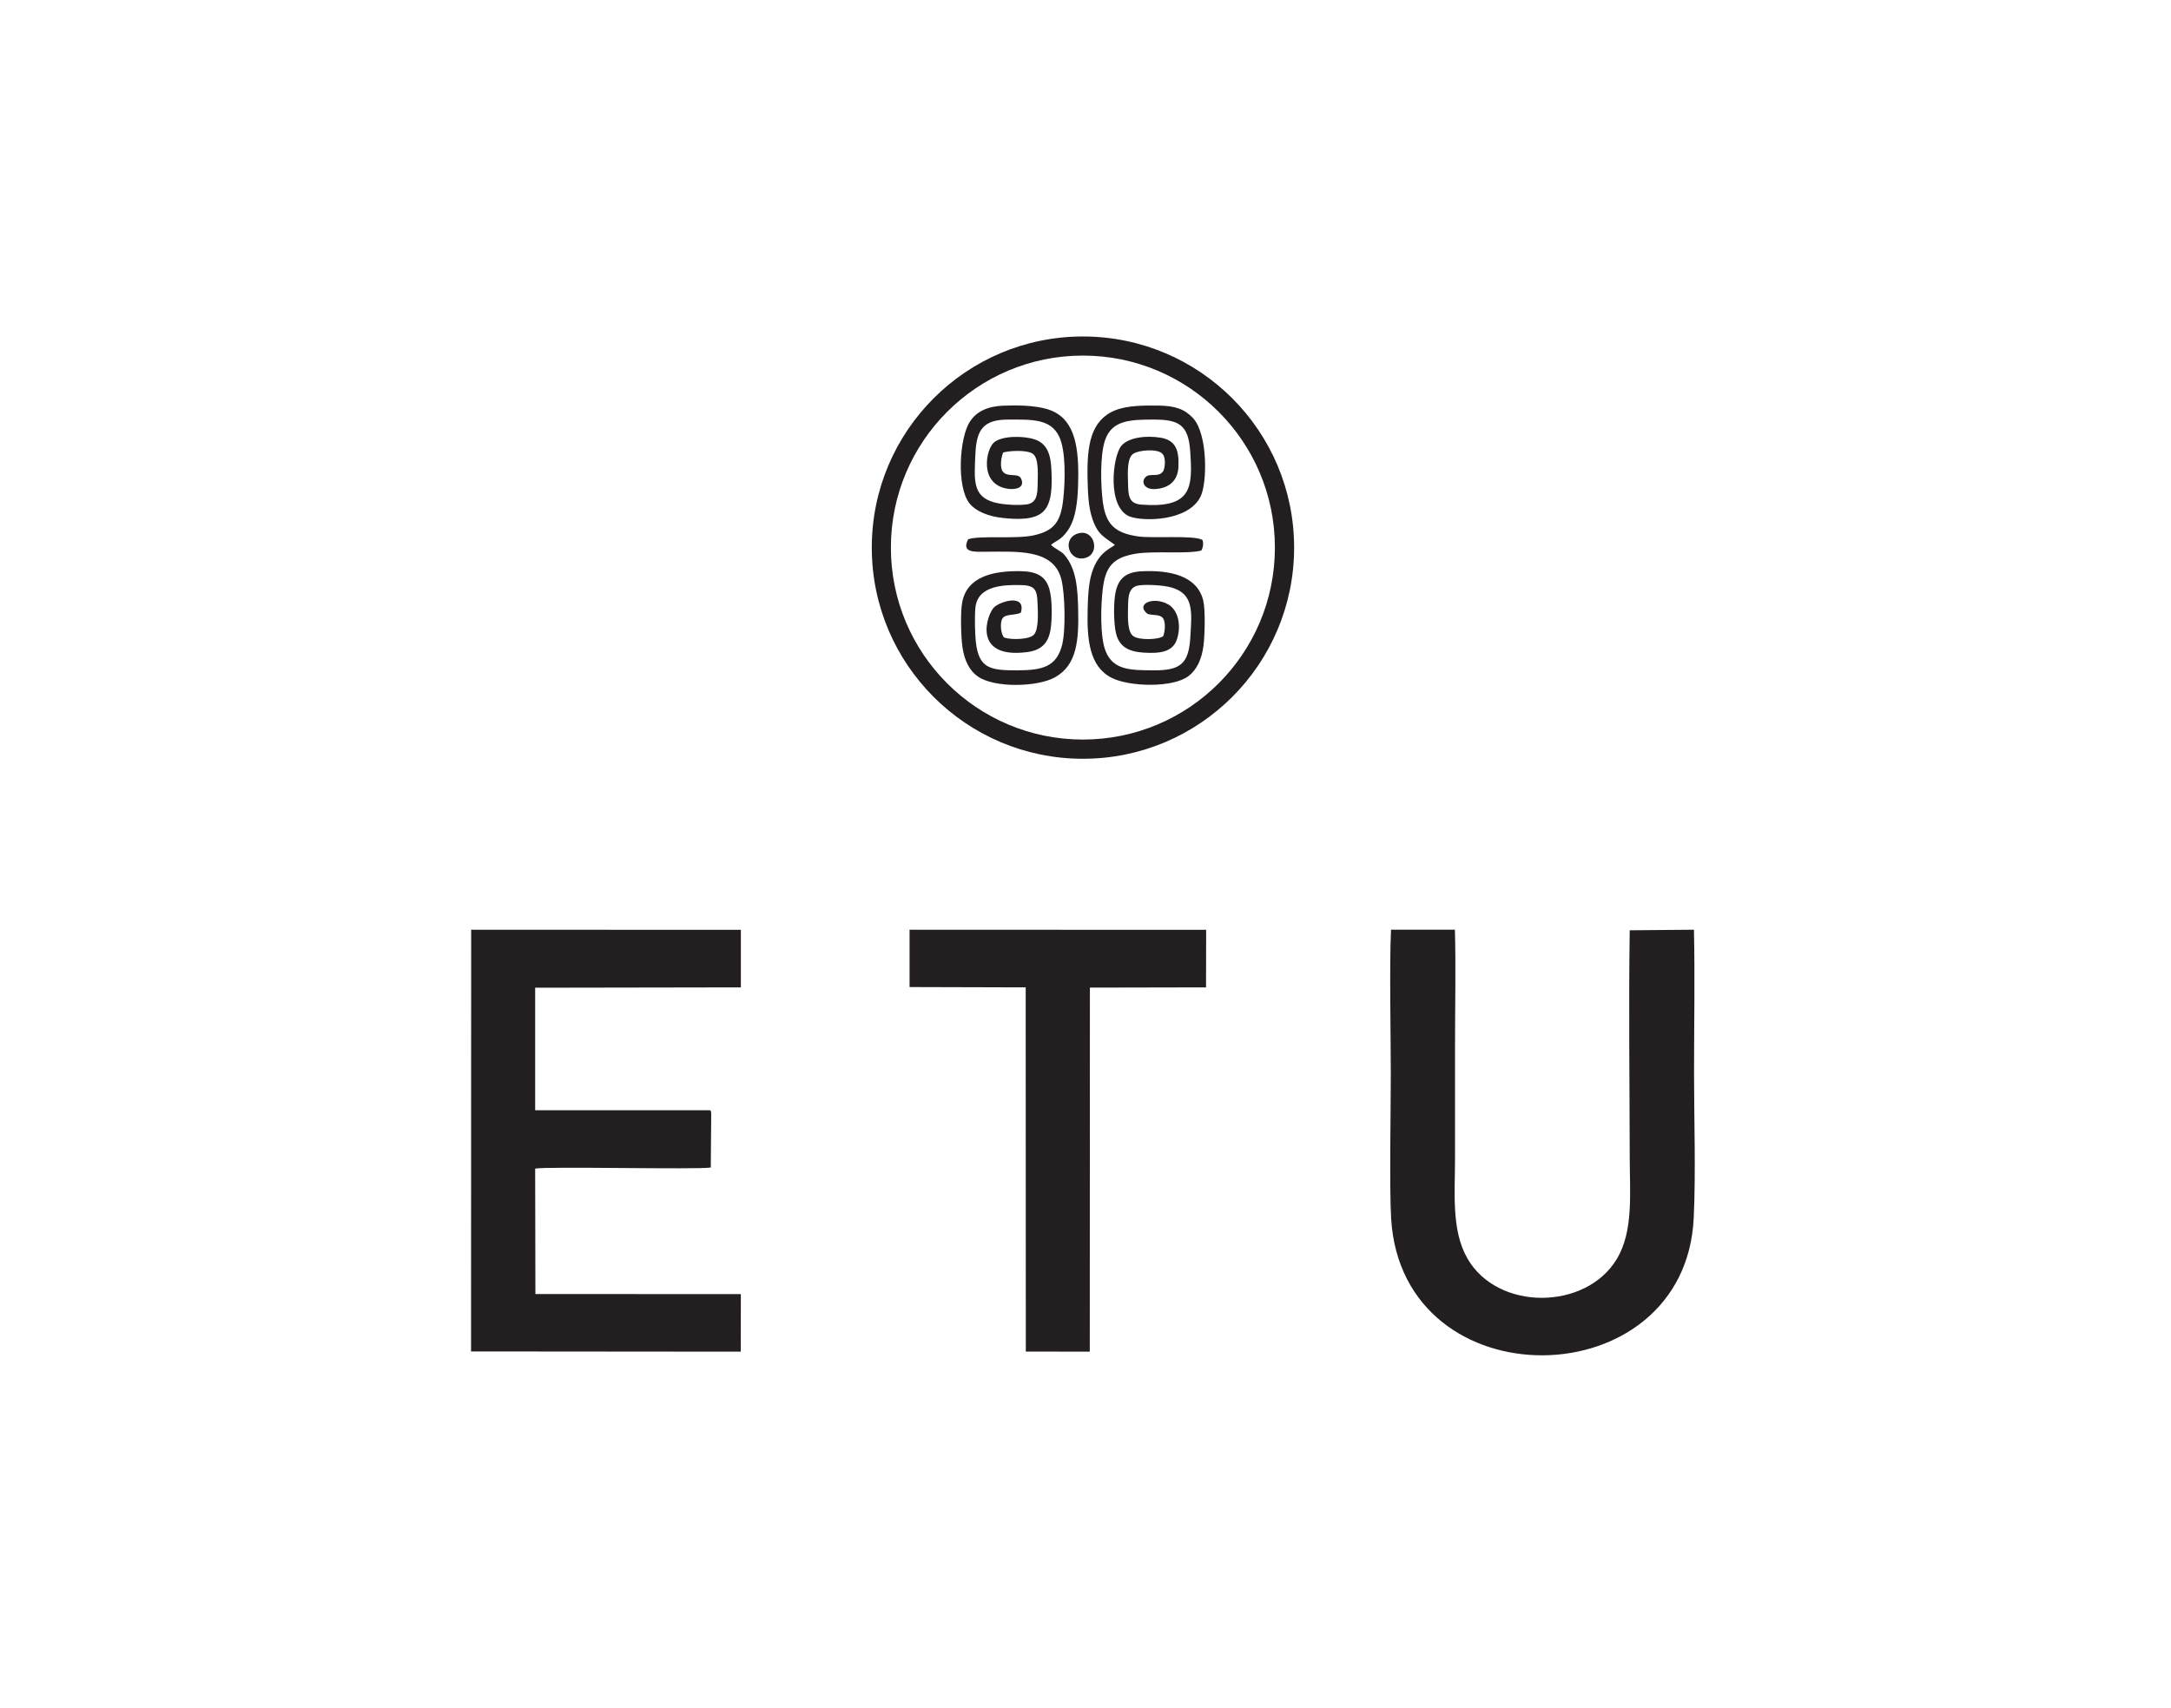
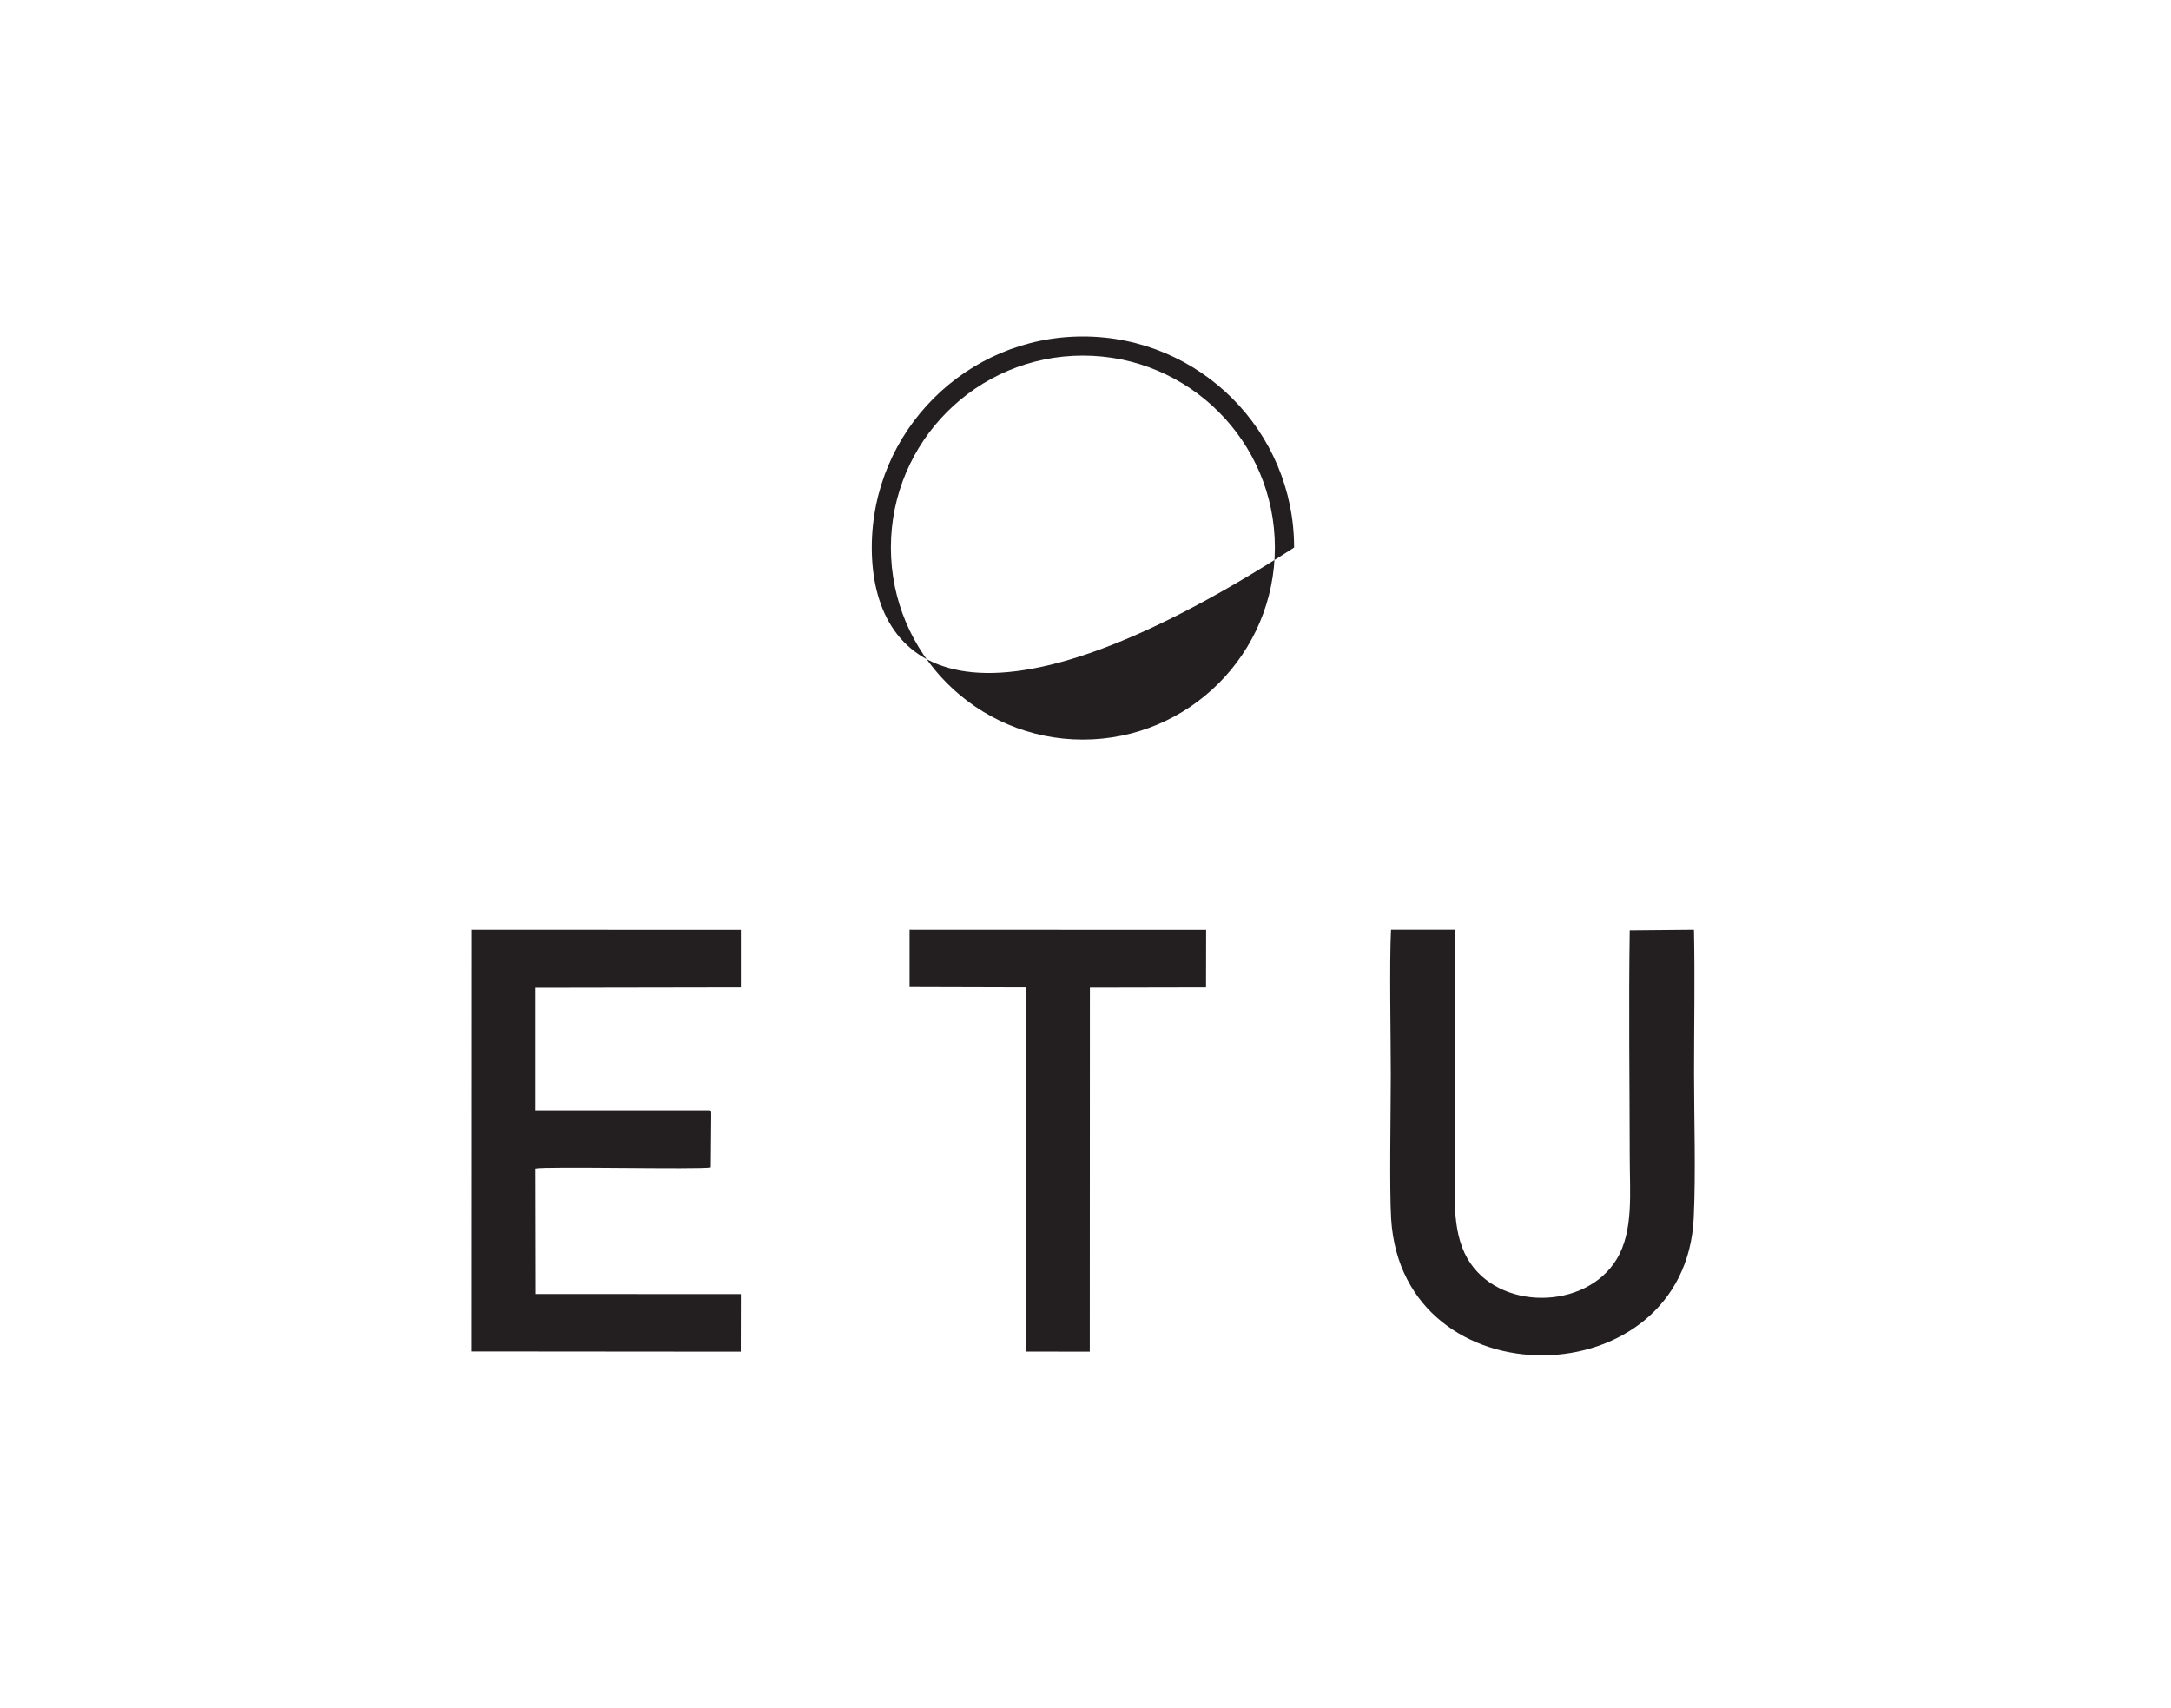
<svg xmlns="http://www.w3.org/2000/svg" width="75pt" height="59pt" viewBox="0 0 75 59" version="1.1">
  <g id="surface1">
    <path style=" stroke:none;fill-rule:evenodd;fill:rgb(13.699%,12.199%,12.5%);fill-opacity:1;" d="M 18.488 40.375 C 18.539 40.309 18.406 40.328 18.594 40.316 L 24.531 40.316 L 24.531 38.359 L 18.488 38.359 L 18.488 34.125 L 25.594 34.113 L 25.594 32.125 L 16.277 32.121 L 16.273 46.691 L 25.59 46.699 L 25.594 44.711 L 18.496 44.707 Z M 48.055 32.121 C 47.996 33.262 48.047 35.82 48.047 37.121 C 48.047 38.34 47.996 41.078 48.059 42.109 C 48.449 48.48 58.223 48.324 58.512 42.078 C 58.586 40.469 58.523 38.711 58.523 37.086 C 58.523 35.445 58.555 33.773 58.52 32.121 L 56.301 32.141 C 56.262 34.738 56.297 37.371 56.301 39.977 C 56.301 41.207 56.438 42.531 55.855 43.496 C 54.793 45.273 51.734 45.309 50.688 43.469 C 50.133 42.488 50.266 41.211 50.266 39.977 C 50.266 38.664 50.266 37.348 50.266 36.031 C 50.266 34.742 50.297 33.414 50.262 32.121 Z M 31.422 34.102 L 35.434 34.113 L 35.438 46.695 L 37.648 46.699 L 37.652 34.121 L 41.664 34.113 L 41.668 32.125 L 31.422 32.121 Z M 18.488 40.375 C 18.844 40.293 24.145 40.414 24.555 40.336 L 24.57 38.473 C 24.555 38.348 24.578 38.422 24.531 38.359 L 24.531 40.316 L 18.594 40.316 C 18.406 40.328 18.539 40.309 18.488 40.375 " />
-     <path style=" stroke:none;fill-rule:evenodd;fill:rgb(13.699%,12.199%,12.5%);fill-opacity:1;" d="M 37.242 18.43 C 36.664 18.605 36.922 19.441 37.504 19.273 C 38.02 19.125 37.816 18.258 37.242 18.43 Z M 38.516 18.824 C 38.414 18.926 38.008 19.039 37.77 19.645 C 37.609 20.043 37.586 20.574 37.574 21.039 C 37.547 22.082 37.629 23.027 38.402 23.418 C 39.027 23.734 40.535 23.766 41.062 23.355 C 41.34 23.141 41.516 22.789 41.578 22.293 C 41.621 21.949 41.645 21.059 41.566 20.742 C 41.355 19.891 40.418 19.688 39.426 19.738 C 38.918 19.766 38.656 19.965 38.547 20.422 C 38.461 20.781 38.469 21.555 38.559 21.902 C 38.676 22.34 38.98 22.512 39.5 22.547 C 40.051 22.582 40.512 22.539 40.66 22.086 C 40.82 21.59 40.691 21.078 40.367 20.887 C 39.836 20.582 39.211 20.871 39.641 21.207 C 39.809 21.27 40.059 21.215 40.168 21.348 C 40.281 21.484 40.246 21.82 40.184 21.98 C 40.004 22.109 39.359 22.117 39.16 21.984 C 38.938 21.836 38.965 21.32 38.969 21.004 C 38.973 20.617 38.98 20.273 39.355 20.223 C 39.652 20.188 40.191 20.219 40.469 20.297 C 41.258 20.52 41.172 21.164 41.121 22.02 C 41.066 22.922 40.789 23.16 39.879 23.16 C 39.051 23.156 38.461 23.156 38.195 22.496 C 37.996 22 38.027 20.906 38.098 20.34 C 38.191 19.559 38.469 19.258 39.242 19.129 C 39.91 19.023 40.996 19.152 41.504 19.02 C 41.559 18.914 41.582 18.805 41.543 18.656 C 41.25 18.48 39.816 18.609 39.305 18.531 C 38.535 18.414 38.211 18.137 38.102 17.367 C 38.023 16.789 37.996 15.734 38.176 15.207 C 38.41 14.527 39.02 14.496 39.84 14.496 C 40.738 14.492 41.055 14.684 41.117 15.59 C 41.207 16.859 41.172 17.566 39.426 17.434 C 38.992 17.402 38.977 17.117 38.969 16.68 C 38.965 16.383 38.922 15.848 39.141 15.684 C 39.332 15.543 40.023 15.492 40.164 15.688 C 40.273 15.801 40.254 16.141 40.188 16.273 C 40.035 16.508 39.738 16.34 39.59 16.469 C 39.398 16.637 39.531 16.91 39.875 16.898 C 40.371 16.879 40.695 16.621 40.711 16.117 C 40.734 15.547 40.613 15.207 40.09 15.121 C 39.602 15.043 38.996 15.105 38.742 15.398 C 38.434 15.75 38.227 17.559 39.047 17.852 C 39.52 18.02 41.059 18.012 41.477 17.152 C 41.707 16.684 41.727 15 41.215 14.445 C 40.926 14.133 40.59 14.02 40.027 14.012 C 39.535 14.008 38.957 14.004 38.535 14.172 C 37.676 14.516 37.551 15.383 37.57 16.492 C 37.582 16.988 37.59 17.504 37.746 17.949 C 37.934 18.484 38.148 18.551 38.516 18.824 Z M 34.656 15.633 C 34.902 15.566 35.5 15.539 35.688 15.684 C 35.887 15.836 35.852 16.379 35.848 16.68 C 35.844 17.062 35.832 17.387 35.445 17.43 C 35.137 17.465 34.641 17.438 34.355 17.359 C 33.582 17.152 33.66 16.559 33.695 15.707 C 33.73 14.848 33.961 14.492 34.844 14.496 C 35.637 14.496 36.293 14.461 36.59 15.082 C 36.828 15.578 36.797 16.637 36.734 17.219 C 36.652 18.023 36.426 18.344 35.688 18.5 C 35.078 18.629 33.809 18.492 33.445 18.633 C 33.203 19.109 33.676 19.062 34.055 19.062 C 35.16 19.059 36.418 18.957 36.672 20.039 C 36.793 20.559 36.82 21.781 36.691 22.285 C 36.496 23.043 36.004 23.156 35.145 23.16 C 34.215 23.16 33.816 23.105 33.711 22.176 C 33.68 21.891 33.668 21.301 33.695 21.008 C 33.766 20.227 34.668 20.199 35.293 20.215 C 35.77 20.227 35.828 20.398 35.844 20.852 C 35.855 21.137 35.891 21.723 35.723 21.922 C 35.578 22.098 34.934 22.113 34.691 22.027 C 34.57 21.91 34.535 21.496 34.637 21.359 C 34.746 21.203 35.059 21.27 35.266 21.168 C 35.453 20.523 34.605 20.754 34.355 20.969 C 34.102 21.184 33.547 22.773 35.469 22.531 C 35.957 22.473 36.207 22.234 36.289 21.773 C 36.352 21.398 36.355 20.699 36.25 20.344 C 36.121 19.906 35.816 19.75 35.293 19.734 C 34.297 19.711 33.398 19.926 33.238 20.824 C 33.176 21.164 33.199 21.984 33.246 22.34 C 33.316 22.832 33.5 23.18 33.785 23.375 C 34.352 23.77 35.84 23.742 36.449 23.398 C 37.203 22.977 37.273 22.129 37.246 21.039 C 37.23 20.383 37.195 19.645 36.762 19.16 C 36.645 19.027 36.438 18.961 36.309 18.824 C 36.496 18.672 36.582 18.684 36.777 18.469 C 36.906 18.328 37.004 18.156 37.078 17.941 C 37.227 17.496 37.246 16.922 37.25 16.418 C 37.254 15.332 37.09 14.41 36.184 14.137 C 35.754 14.004 35.129 13.996 34.652 14.016 C 34.094 14.039 33.73 14.23 33.512 14.559 C 33.141 15.109 33.039 16.82 33.492 17.391 C 33.715 17.668 34.152 17.844 34.648 17.895 C 35.148 17.949 35.758 17.969 36.051 17.664 C 36.348 17.359 36.344 16.781 36.324 16.277 C 36.305 15.727 36.195 15.332 35.742 15.18 C 35.367 15.055 34.625 15.047 34.344 15.281 C 34.059 15.512 33.812 16.738 34.816 16.887 C 35.059 16.922 35.414 16.871 35.281 16.547 C 35.188 16.328 34.855 16.492 34.672 16.324 C 34.516 16.184 34.59 15.785 34.656 15.633 " />
-     <path style=" stroke:none;fill-rule:evenodd;fill:rgb(13.699%,12.199%,12.5%);fill-opacity:1;" d="M 37.41 11.625 C 41.441 11.625 44.707 14.891 44.707 18.918 C 44.707 22.949 41.441 26.215 37.41 26.215 C 33.383 26.215 30.117 22.949 30.117 18.918 C 30.117 14.891 33.383 11.625 37.41 11.625 Z M 37.41 12.285 C 41.074 12.285 44.043 15.258 44.043 18.918 C 44.043 22.582 41.074 25.551 37.41 25.551 C 33.746 25.551 30.777 22.582 30.777 18.918 C 30.777 15.258 33.746 12.285 37.41 12.285 " />
+     <path style=" stroke:none;fill-rule:evenodd;fill:rgb(13.699%,12.199%,12.5%);fill-opacity:1;" d="M 37.41 11.625 C 41.441 11.625 44.707 14.891 44.707 18.918 C 33.383 26.215 30.117 22.949 30.117 18.918 C 30.117 14.891 33.383 11.625 37.41 11.625 Z M 37.41 12.285 C 41.074 12.285 44.043 15.258 44.043 18.918 C 44.043 22.582 41.074 25.551 37.41 25.551 C 33.746 25.551 30.777 22.582 30.777 18.918 C 30.777 15.258 33.746 12.285 37.41 12.285 " />
  </g>
</svg>